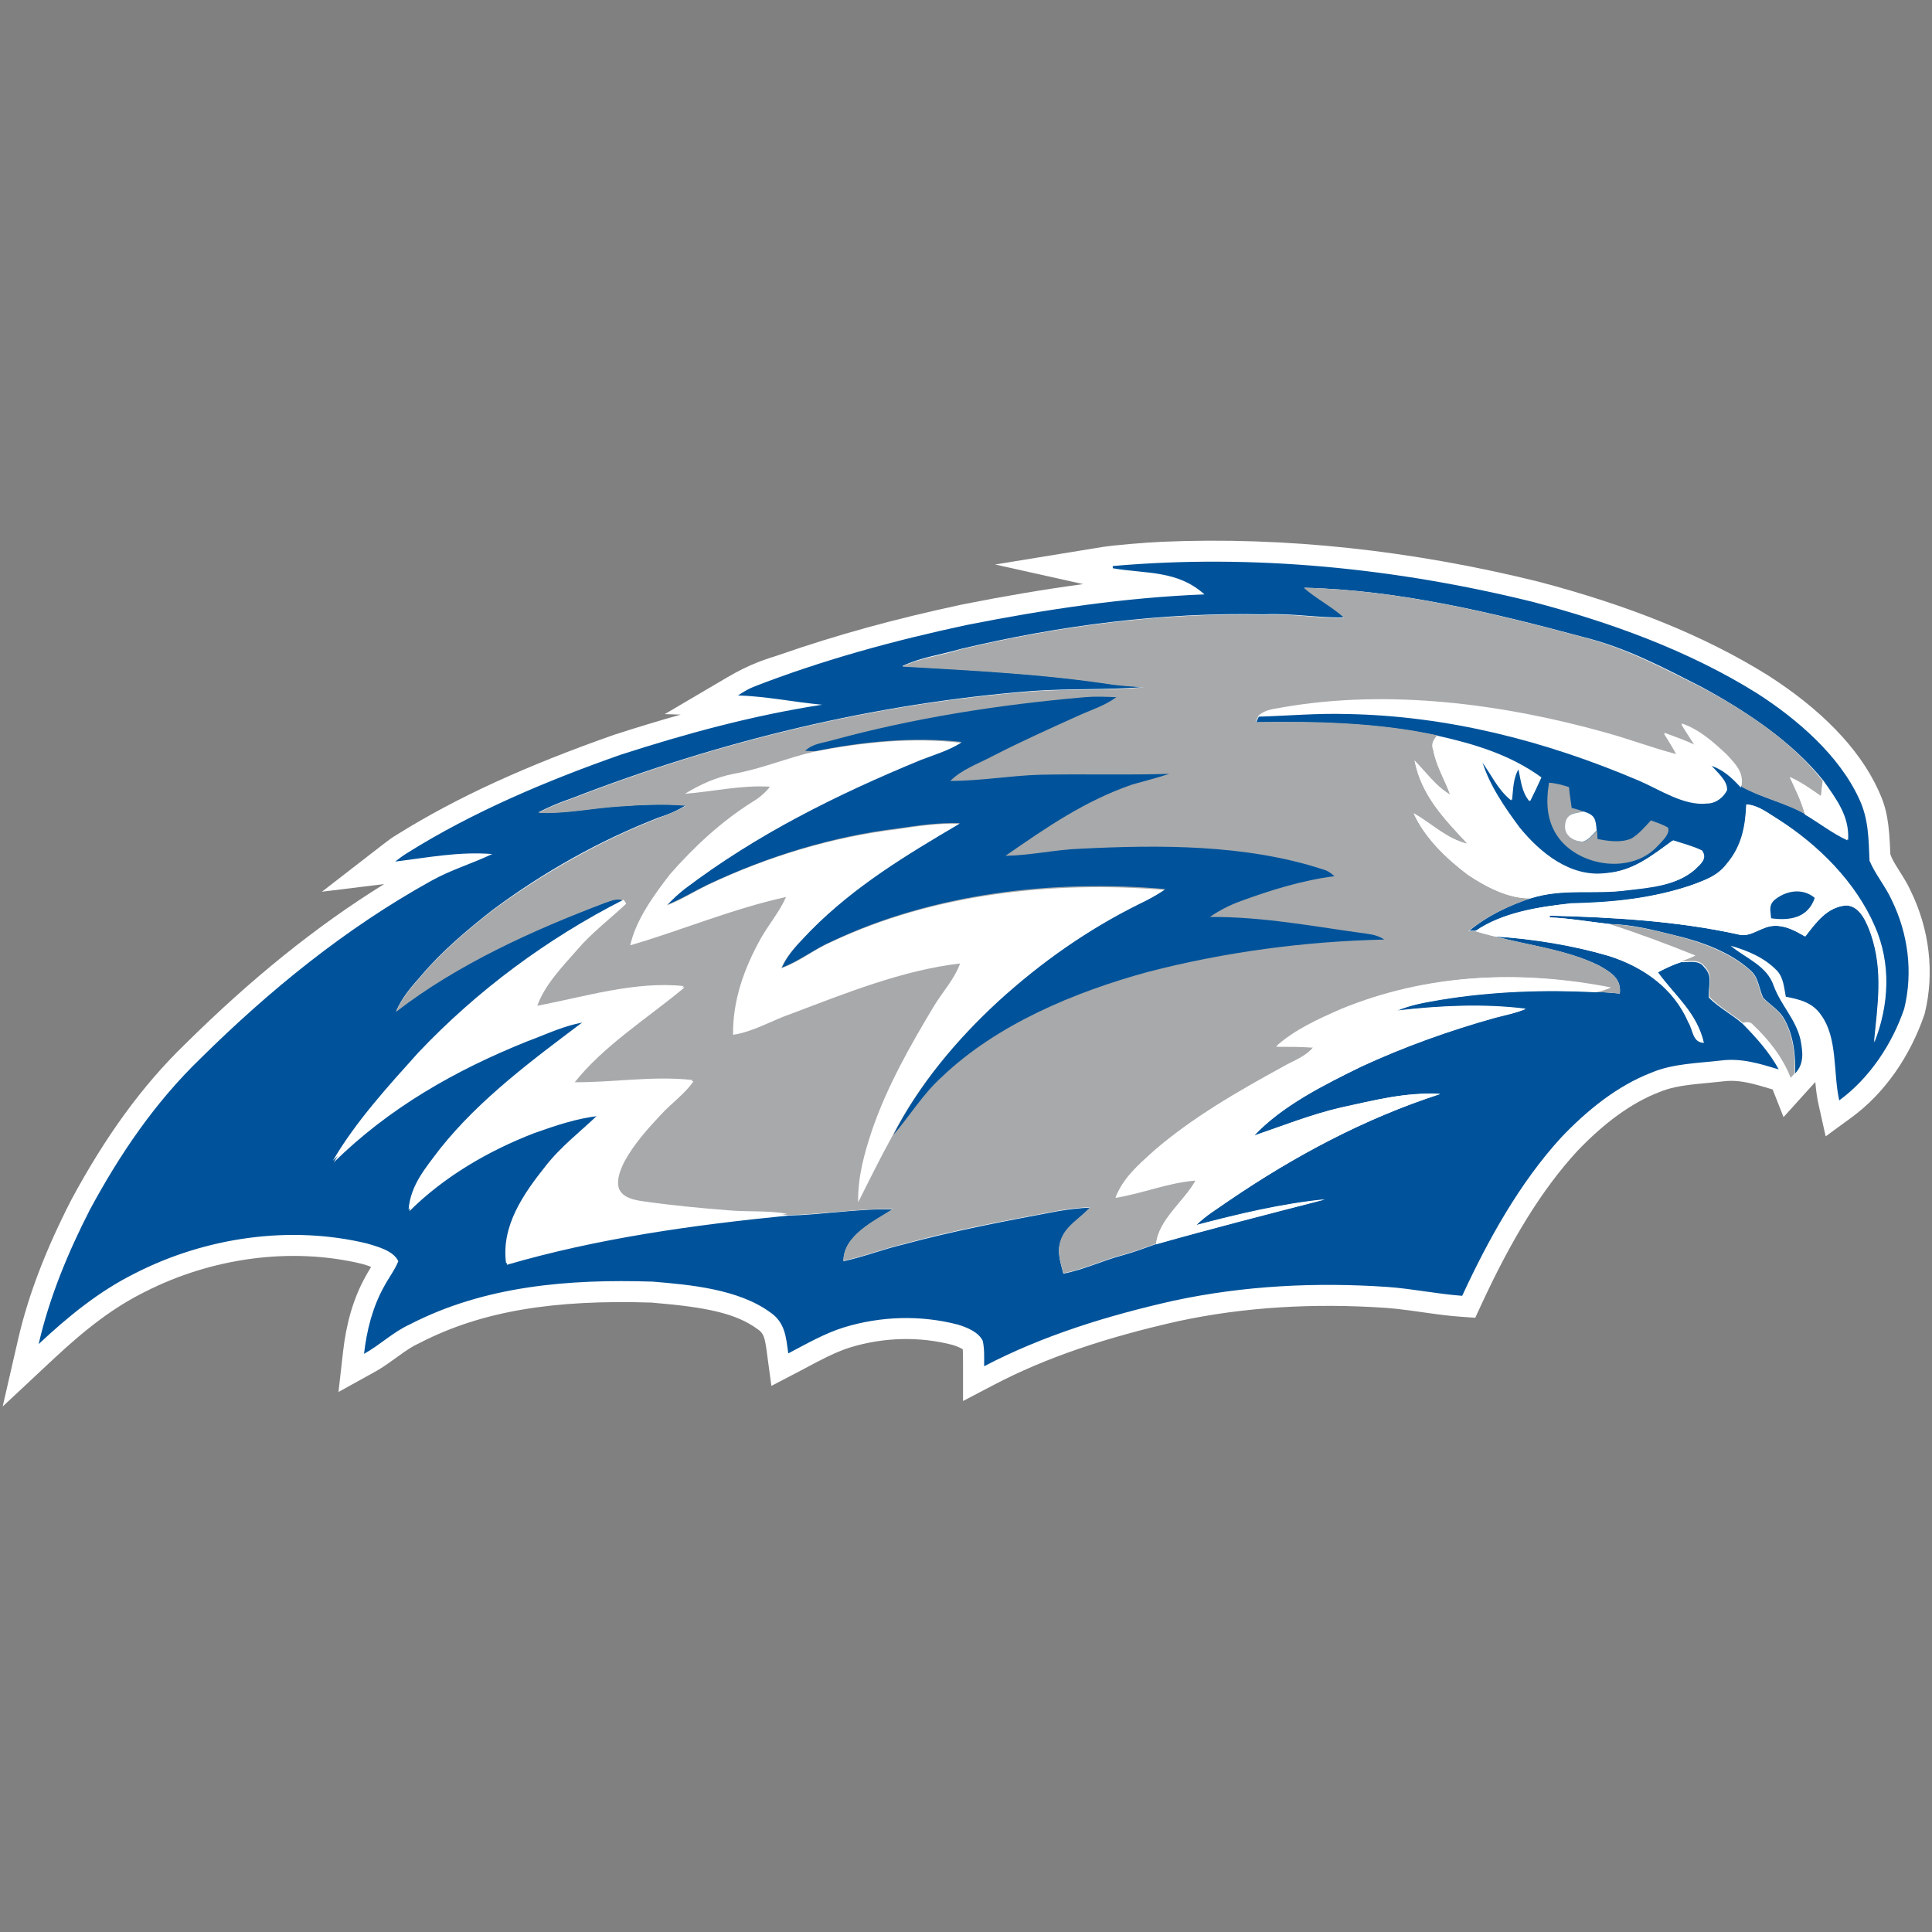
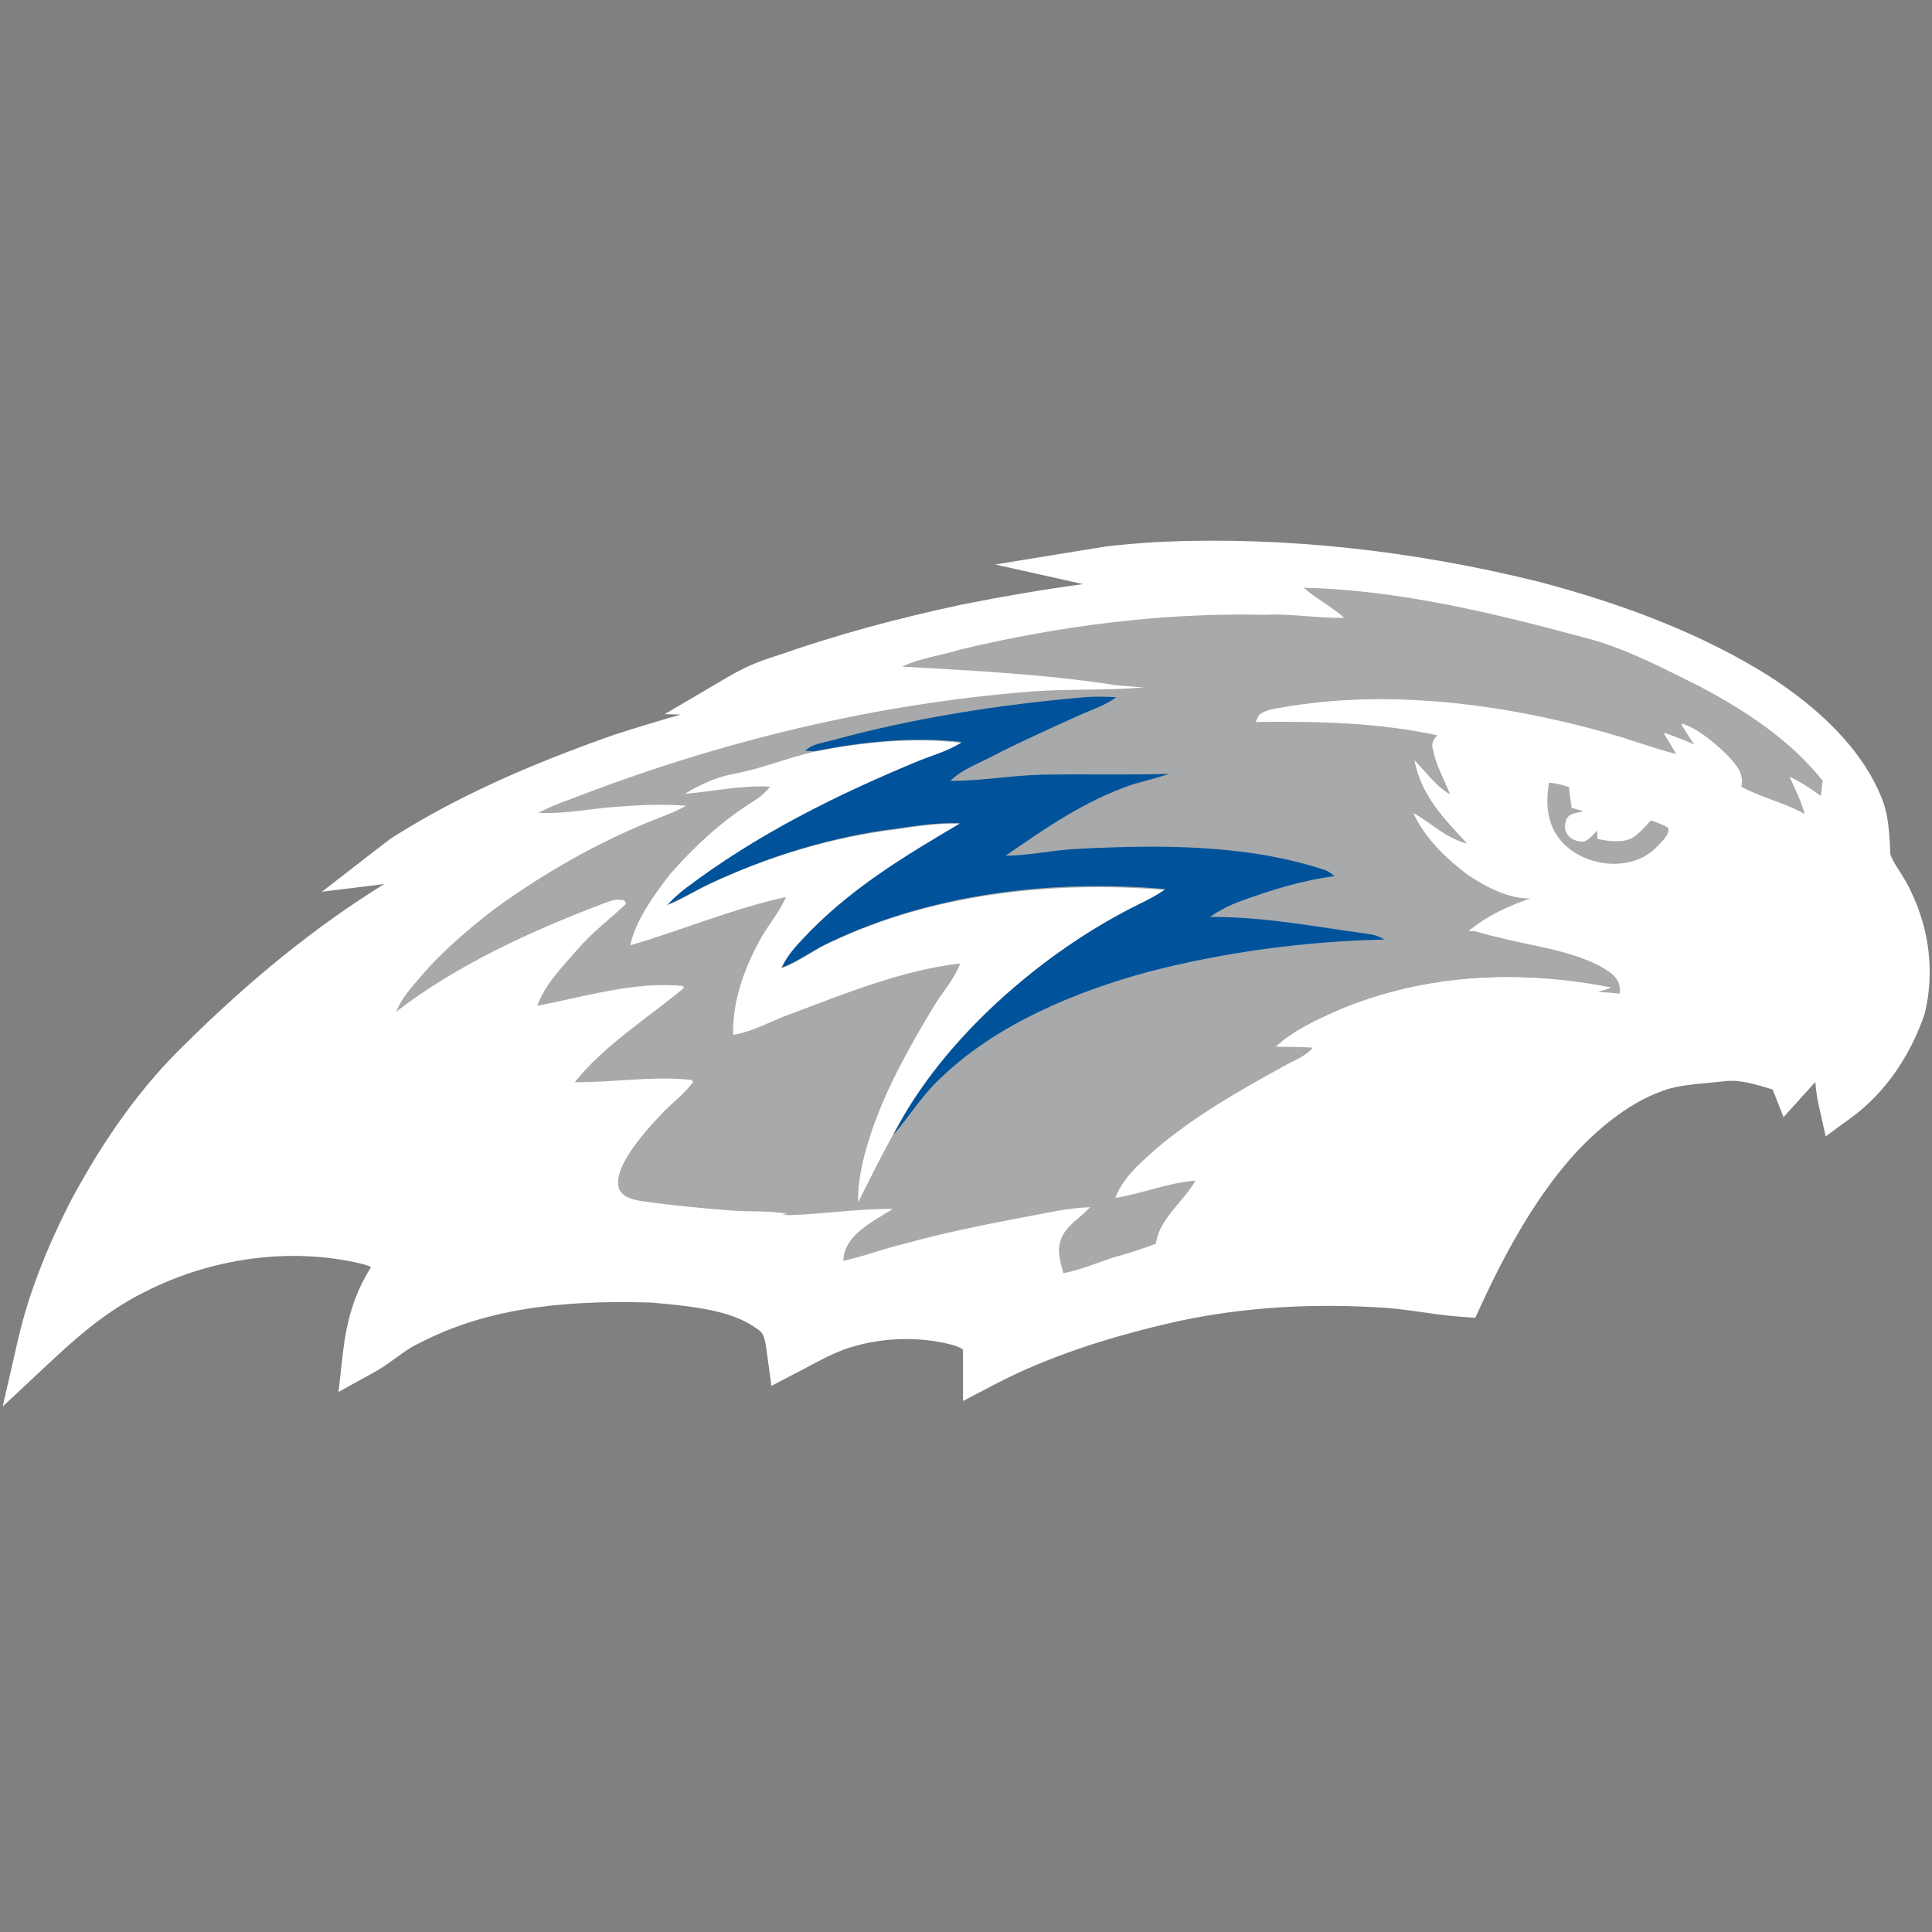
<svg xmlns="http://www.w3.org/2000/svg" width="200px" height="200px" viewBox="0 0 200 200" version="1.1">
  <rect x="0" y="0" width="200" height="200" fill="#808080" stroke="none" />
  <title>becker</title>
  <desc>Created with Sketch.</desc>
  <g id="becker" stroke="none" stroke-width="1" fill="none" fill-rule="evenodd">
    <g id="becker_BGD">
      <g id="becker" transform="translate(0, 55)">
        <path d="M184.63,60.644 L183.506,57.784 C182.491,57.478 182.299,57.422 181.878,57.309 C180.459,56.928 179.438,56.807 178.394,56.942 C177.959,56.993 177.58,57.031 176.845,57.1 C176.181,57.162 175.97,57.182 175.647,57.216 C173.916,57.398 172.788,57.626 171.78,58.051 C168.87,59.165 166.045,61.261 163.254,64.184 C159.568,68.205 156.444,73.355 153.349,80.049 L152.717,81.415 L151.211,81.307 C150.067,81.226 149.173,81.115 147.187,80.832 C146.547,80.742 146.264,80.702 145.913,80.655 C144.951,80.526 144.191,80.441 143.476,80.391 C135.933,79.878 128.77,80.311 121.987,81.764 C114.492,83.45 108.281,85.533 102.892,88.356 L99.693,90.032 L99.693,86.434 C99.693,86.081 99.693,85.918 99.691,85.718 C99.688,85.275 99.68,84.933 99.664,84.675 C99.499,84.568 99.104,84.374 98.604,84.223 C95.182,83.332 91.495,83.428 88.055,84.472 C86.998,84.799 85.988,85.251 84.52,86.019 C84.33,86.119 84.134,86.222 83.871,86.362 C83.54,86.538 83.358,86.635 83.203,86.717 C82.984,86.833 82.795,86.933 82.613,87.028 L79.854,88.466 L79.437,85.394 C79.421,85.277 79.407,85.167 79.379,84.953 C79.171,83.372 79.025,82.998 78.421,82.59 C76.176,80.954 73.181,80.317 67.421,79.842 C57.432,79.528 49.908,80.672 43.393,84.049 C42.7,84.369 42.18,84.704 41.151,85.45 C39.973,86.304 39.444,86.662 38.745,87.048 L35.04,89.097 L35.516,84.905 C35.85,81.97 36.584,79.402 37.827,77.166 C37.99,76.859 38.153,76.583 38.408,76.173 C38.292,76.086 38.14,76.037 37.956,75.981 C37.864,75.953 37.575,75.867 37.436,75.826 C30.159,74.083 21.961,75.18 14.976,78.744 C11.832,80.309 8.987,82.457 5.494,85.724 L0.277,90.602 L1.872,83.656 C2.941,79.002 4.786,74.266 7.376,69.216 C10.877,62.714 14.67,57.426 19.189,53.06 C25.942,46.382 32.695,40.896 39.769,36.519 L33.326,37.31 L39.571,32.475 C40.262,31.94 40.594,31.699 41.04,31.433 C47.361,27.479 54.628,24.211 63.554,21.07 C65.948,20.297 68.241,19.6 70.46,18.976 L68.814,18.924 L75.283,15.119 C76.423,14.448 77.45,13.949 78.462,13.55 C78.86,13.393 79.242,13.257 79.67,13.116 C79.883,13.045 80.523,12.841 80.612,12.812 C86.674,10.693 92.798,9.031 99.653,7.566 C104.059,6.694 108.184,5.993 112.126,5.467 L103.011,3.436 L114.135,1.623 C115.217,1.447 118.506,1.162 120.325,1.084 C133.008,0.539 146.163,1.976 159.251,5.211 C168.5,7.645 176.372,10.761 183.054,14.934 C188.316,18.309 192.405,22.33 194.448,26.804 C195.351,28.73 195.566,30.212 195.688,33.434 C195.868,33.941 196.104,34.338 196.512,34.982 C197.221,36.103 197.513,36.603 197.797,37.23 C199.745,41.213 200.277,45.722 199.245,49.933 C197.758,54.344 195.087,58.177 191.69,60.663 L188.992,62.637 L188.266,59.384 C188.103,58.652 188.013,58.031 187.918,57.008 L184.63,60.644 Z" id="Combined-Shape" fill="#FFFFFF" fill-rule="nonzero" />
-         <path d="M158.693,7.312 C166.711,9.421 174.821,12.357 181.872,16.76 C186.019,19.421 190.397,23.182 192.47,27.723 C193.438,29.787 193.438,31.851 193.53,34.098 C194.129,35.52 195.189,36.759 195.834,38.181 C197.539,41.667 198.046,45.657 197.124,49.418 C195.88,53.088 193.53,56.619 190.397,58.913 C189.752,56.023 190.258,52.445 188.507,50.06 C187.632,48.776 186.295,48.455 184.867,48.18 C184.683,47.262 184.637,46.207 183.945,45.474 C182.655,44.143 180.95,43.41 179.153,42.905 C180.766,44.235 182.932,44.969 183.623,47.079 C184.406,49.143 185.881,50.473 186.388,52.629 C186.618,53.867 186.802,55.106 185.835,56.115 C185.881,54.097 185.65,52.033 184.59,50.29 C184.084,49.51 183.162,48.96 182.517,48.272 C182.056,47.262 182.056,46.162 181.181,45.428 C179.061,43.501 176.019,42.446 173.301,41.804 C171.089,41.254 168.923,40.703 166.665,40.657 C164.591,40.428 162.518,40.061 160.444,39.969 L160.444,39.786 C166.895,39.969 173.623,40.336 179.89,41.712 C181.273,42.125 182.333,40.841 183.761,40.841 C184.913,40.841 185.927,41.391 186.895,41.942 C188,40.52 189.152,38.869 191.134,38.731 C192.562,38.777 193.3,40.566 193.714,41.712 C195.005,45.519 194.406,49.051 194.037,52.904 C195.558,49.051 195.788,44.74 194.083,40.887 C192.102,36.3 188.231,32.447 184.038,29.787 C182.978,29.145 182.056,28.365 180.812,28.273 C180.72,30.521 180.351,32.585 178.876,34.374 C177.909,35.658 176.572,36.117 175.144,36.621 C171.043,37.997 166.942,38.41 162.656,38.502 C159.384,38.869 155.606,39.465 152.841,41.345 L152.104,41.345 C153.993,39.786 156.205,38.731 158.555,37.951 C161.919,36.896 165.052,37.63 168.508,37.126 C170.905,36.805 173.577,36.667 175.467,35.016 C176.019,34.465 176.803,33.915 176.204,33.043 C175.282,32.585 174.176,32.31 173.209,31.988 C170.997,33.594 169.107,35.153 166.25,35.383 C162.61,35.841 159.476,33.319 157.311,30.658 C155.744,28.548 154.131,26.209 153.394,23.686 C154.5,25.154 155.099,26.622 156.527,27.814 C156.666,26.622 156.619,25.567 157.265,24.512 C157.541,25.75 157.587,26.851 158.417,27.906 C158.831,27.081 159.2,26.301 159.569,25.475 C156.343,23.136 152.703,22.035 148.832,21.164 C142.703,19.833 136.298,19.696 130.031,19.788 C130.123,19.558 130.261,19.329 130.353,19.1 C133.441,18.962 136.482,18.687 139.57,18.824 C150.03,19.008 160.168,21.622 169.752,25.705 C171.918,26.622 174.453,28.365 176.849,28.09 C177.724,28.09 178.416,27.539 178.784,26.805 C178.876,25.796 177.632,24.833 177.033,24.099 C178.462,24.558 179.337,25.429 180.351,26.438 C182.425,27.631 184.867,28.09 186.941,29.282 C188.415,30.154 189.752,31.163 191.318,31.943 C191.457,29.466 190.12,27.769 188.784,25.842 C185.512,21.76 180.72,18.595 176.158,16.118 C172.103,14.054 168.324,12.036 163.854,10.935 C154.5,8.412 144.777,6.073 135.054,5.844 C136.344,6.99 137.911,7.724 139.155,8.917 C136.39,8.963 133.625,8.458 130.86,8.596 C120.354,8.367 109.709,9.743 99.479,12.174 C97.452,12.77 95.286,13.045 93.397,13.962 C100.677,14.375 108.05,14.742 115.239,15.843 C116.299,15.981 117.359,16.026 118.419,16.118 C114.594,16.439 110.677,16.256 106.852,16.531 C90.54,17.815 74.457,21.714 59.205,27.631 C58.007,28.044 56.855,28.502 55.749,29.099 C58.56,29.236 61.232,28.64 63.997,28.457 C66.347,28.319 68.651,28.181 71.001,28.365 C70.126,28.915 69.158,29.328 68.144,29.649 C62.016,32.034 56.256,35.291 51.002,39.19 C48.376,41.254 45.749,43.455 43.583,46.024 C42.57,47.171 41.602,48.272 41.003,49.693 C47.362,44.74 55.15,41.254 62.661,38.41 C63.352,38.181 63.905,37.905 64.642,38.226 C56.716,42.309 49.482,47.629 43.399,54.143 C40.266,57.629 36.948,61.252 34.552,65.334 C40.266,59.693 47.132,55.794 54.551,52.812 C56.67,52.033 58.467,51.115 60.679,50.794 C55.38,54.785 49.804,58.867 45.611,64.142 C44.136,66.114 42.616,67.811 42.385,70.38 C45.98,66.802 50.542,64.142 55.288,62.307 C57.5,61.527 59.758,60.748 62.062,60.518 C60.219,62.353 58.191,63.821 56.578,65.885 C54.32,68.729 51.97,72.077 52.477,75.93 C61.924,73.178 71.831,71.802 81.6,70.838 C85.24,70.747 88.789,70.105 92.429,70.196 C90.494,71.435 87.314,72.903 87.314,75.563 C89.434,75.104 91.415,74.324 93.535,73.82 C98.788,72.398 104.133,71.389 109.525,70.38 C110.631,70.196 111.737,70.059 112.843,70.013 C111.783,71.205 110.308,71.939 109.801,73.453 C109.387,74.646 109.801,75.7 110.078,76.847 C112.244,76.434 114.179,75.471 116.299,74.921 C117.451,74.6 118.557,74.187 119.709,73.774 C125.561,72.123 131.321,70.655 137.173,69.141 C132.611,69.6 128.234,70.655 123.856,71.802 C124.87,70.793 126.068,70.059 127.22,69.279 C134.04,64.646 141.275,60.793 149.108,58.225 C145.514,58.041 142.242,58.913 138.786,59.647 C135.699,60.381 132.796,61.527 129.847,62.536 C132.796,59.372 137.127,57.262 140.952,55.381 C145.422,53.317 150.03,51.666 154.776,50.336 C155.836,50.06 156.942,49.877 157.956,49.418 C153.578,48.868 149.016,49.097 144.638,49.602 C146.113,48.96 147.634,48.73 149.2,48.455 C154.5,47.584 159.937,47.4 165.283,47.675 C166.066,47.721 166.895,47.767 167.679,47.859 C167.863,46.299 166.757,45.657 165.559,44.969 C162.241,43.318 158.186,42.859 154.776,41.942 C158.739,42.217 162.748,42.859 166.573,43.96 C170.167,45.061 173.301,47.308 174.821,50.84 C175.328,51.666 175.19,52.858 176.388,52.95 C175.651,49.785 173.393,48.088 171.642,45.657 C172.425,45.244 173.162,44.877 174.038,44.602 C174.914,44.648 175.881,44.327 176.434,45.153 C177.356,46.07 176.803,47.079 176.895,48.272 C177.955,49.326 179.291,50.014 180.397,50.978 C181.826,52.445 183.162,53.913 184.13,55.702 C182.148,55.106 180.259,54.51 178.139,54.785 C175.789,55.06 173.162,55.106 170.997,56.023 C167.402,57.399 164.269,59.968 161.642,62.72 C157.311,67.444 154.039,73.361 151.366,79.141 C148.786,78.957 146.205,78.407 143.625,78.223 C136.206,77.719 128.787,78.086 121.506,79.645 C114.778,81.159 108.004,83.223 101.876,86.434 C101.876,85.562 101.922,84.645 101.737,83.819 C101.323,82.902 100.078,82.397 99.157,82.122 C95.286,81.113 91.185,81.25 87.406,82.397 C85.333,83.039 83.535,84.094 81.6,85.103 C81.37,83.406 81.277,81.893 79.711,80.838 C76.439,78.453 71.462,77.994 67.545,77.673 C58.928,77.398 50.173,78.086 42.385,82.122 C40.68,82.902 39.344,84.232 37.685,85.149 C37.962,82.718 38.561,80.333 39.759,78.177 C40.219,77.306 40.865,76.48 41.233,75.563 C40.726,74.462 39.067,74.049 38.008,73.728 C30.036,71.802 21.28,73.086 14,76.801 C10.221,78.682 7.041,81.296 4,84.14 C5.106,79.324 7.041,74.646 9.299,70.242 C12.387,64.509 16.027,59.142 20.727,54.601 C27.916,47.492 35.75,41.116 44.597,36.208 C46.625,35.062 48.837,34.419 50.956,33.41 C47.5,33.135 44.275,33.777 40.911,34.19 C41.325,33.869 41.74,33.548 42.201,33.273 C49.021,29.007 56.67,25.796 64.228,23.136 C71.048,20.934 77.96,19.054 85.102,17.953 C82.153,17.678 79.296,17.081 76.393,16.99 C76.9,16.669 77.407,16.348 77.96,16.118 C85.148,13.32 92.567,11.302 100.078,9.697 C108.189,8.091 116.437,6.853 124.686,6.532 C121.875,4.009 118.695,4.422 115.193,3.826 L115.193,3.596 C129.754,2.312 144.592,3.826 158.693,7.312 Z" id="Shape" fill="#00539A" fill-rule="nonzero" />
        <path d="M134.962,5.844 C144.685,6.073 154.408,8.412 163.762,10.935 C168.186,12.036 172.01,14.1 176.066,16.118 C180.674,18.549 185.466,21.714 188.692,25.842 C188.646,26.347 188.6,26.897 188.507,27.402 C187.448,26.668 186.434,25.934 185.282,25.429 C185.835,26.714 186.48,27.906 186.848,29.282 C184.775,28.09 182.333,27.585 180.259,26.438 C180.581,24.971 179.66,24.099 178.738,23.09 C177.31,21.76 175.927,20.522 174.084,19.879 C174.545,20.659 175.006,21.393 175.513,22.127 C174.453,21.622 173.347,21.255 172.287,20.843 C172.748,21.576 173.209,22.31 173.623,23.09 C171.135,22.448 168.739,21.531 166.25,20.843 C155.606,17.861 143.717,16.302 132.75,18.228 C131.874,18.412 131.045,18.412 130.307,19.054 C130.215,19.283 130.077,19.512 129.985,19.742 C136.252,19.65 142.657,19.788 148.786,21.118 C148.371,21.576 148.233,22.081 148.371,22.631 C148.648,24.237 149.569,25.705 150.122,27.264 C148.601,26.347 147.68,24.971 146.436,23.732 C147.173,27.402 149.477,29.695 151.919,32.355 C149.707,31.805 148.279,30.291 146.343,29.191 C147.495,31.759 149.753,33.869 151.965,35.566 C153.855,36.805 156.159,38.043 158.463,37.997 C156.113,38.777 153.901,39.832 152.011,41.391 L152.749,41.391 C153.44,41.621 154.085,41.804 154.776,41.942 C158.14,42.859 162.195,43.272 165.559,44.969 C166.757,45.657 167.863,46.299 167.679,47.859 C166.895,47.767 166.066,47.721 165.283,47.675 C165.79,47.584 166.296,47.446 166.757,47.217 C157.357,45.382 147.68,45.795 138.786,49.464 C136.482,50.473 134.04,51.574 132.151,53.271 C133.441,53.271 134.731,53.271 135.975,53.363 C135.192,54.372 133.902,54.785 132.796,55.427 C128.188,57.95 123.395,60.702 119.432,64.142 C117.866,65.564 116.299,66.894 115.515,68.912 C118.372,68.407 120.953,67.307 123.81,67.123 C122.658,69.279 119.893,71.251 119.709,73.728 C118.603,74.141 117.451,74.554 116.299,74.875 C114.179,75.425 112.244,76.388 110.078,76.801 C109.801,75.655 109.387,74.6 109.801,73.407 C110.262,71.893 111.783,71.16 112.843,69.967 C111.737,70.013 110.585,70.15 109.525,70.334 C104.18,71.343 98.834,72.306 93.535,73.774 C91.415,74.279 89.434,75.058 87.314,75.517 C87.314,72.857 90.494,71.389 92.429,70.15 C88.789,70.105 85.194,70.701 81.6,70.793 C79.572,70.426 77.499,70.609 75.471,70.426 C72.568,70.196 69.665,69.875 66.762,69.508 C65.748,69.371 64.55,69.096 64.089,68.086 C63.767,67.169 64.228,66.068 64.642,65.243 C65.61,63.454 67.085,61.803 68.467,60.335 C69.573,59.142 70.863,58.271 71.785,56.941 C67.591,56.482 63.536,57.216 59.389,57.17 C62.43,53.271 67.085,50.381 70.863,47.217 C65.84,46.666 60.449,48.363 55.564,49.281 C56.302,47.033 58.191,45.107 59.712,43.364 C61.232,41.575 63.122,40.153 64.827,38.548 L64.642,38.272 C63.905,37.951 63.352,38.226 62.661,38.456 C55.15,41.3 47.362,44.831 41.003,49.739 C41.602,48.317 42.57,47.217 43.583,46.07 C45.749,43.501 48.376,41.3 51.002,39.236 C56.256,35.383 62.062,32.08 68.144,29.695 C69.112,29.328 70.08,28.961 71.001,28.411 C68.651,28.227 66.347,28.319 63.997,28.502 C61.186,28.686 58.56,29.282 55.749,29.145 C56.855,28.548 58.007,28.09 59.205,27.677 C74.457,21.76 90.494,17.861 106.852,16.577 C110.677,16.302 114.594,16.485 118.419,16.164 C117.359,16.072 116.299,16.026 115.239,15.889 C108.05,14.788 100.677,14.421 93.397,14.008 C95.286,13.091 97.498,12.862 99.479,12.219 C109.709,9.788 120.308,8.412 130.86,8.642 C133.671,8.504 136.39,9.009 139.155,8.963 C137.772,7.724 136.252,6.99 134.962,5.844 Z" id="Shape" fill="#A7A9AB" fill-rule="nonzero" />
        <path d="M112.29,17.173 C113.396,17.081 114.456,17.127 115.562,17.173 C114.317,18.091 112.889,18.503 111.506,19.145 C108.557,20.476 105.608,21.806 102.751,23.274 C101.184,24.099 99.571,24.65 98.373,25.842 C101.507,25.842 104.594,25.292 107.682,25.2 C112.105,25.108 116.575,25.246 121.045,25.108 C119.801,25.521 118.511,25.842 117.22,26.209 C112.29,27.906 108.327,30.658 104.087,33.594 C106.714,33.548 109.248,32.952 111.829,32.86 C120.031,32.447 128.925,32.401 136.851,34.97 C137.404,35.107 137.726,35.337 138.141,35.704 C134.869,36.117 131.598,37.126 128.464,38.272 C127.312,38.685 126.252,39.236 125.238,39.924 C130.768,39.878 136.114,40.933 141.551,41.667 C142.196,41.758 142.749,41.896 143.302,42.263 C135.054,42.446 126.805,43.547 118.833,45.611 C111.276,47.675 103.212,51.024 97.498,56.482 C95.516,58.271 94.18,60.518 92.475,62.491 C95.148,57.262 99.065,52.583 103.396,48.593 C107.82,44.556 112.705,41.116 118.096,38.456 C118.971,38.043 119.847,37.538 120.63,37.034 C109.11,36.025 96.668,37.447 86.116,42.446 C84.319,43.226 82.798,44.464 80.955,45.153 C81.646,43.593 82.844,42.492 83.996,41.254 C88.558,36.621 93.811,33.456 99.387,30.2 C97.221,30.154 95.102,30.429 92.982,30.75 C86.162,31.576 79.526,33.64 73.352,36.529 C71.923,37.217 70.587,38.043 69.112,38.639 C69.665,38.043 70.31,37.447 70.955,36.942 C78.467,31.255 86.669,27.172 95.378,23.595 C96.807,22.998 98.235,22.631 99.571,21.806 C94.549,21.255 89.295,21.76 84.365,22.769 L83.351,22.723 C84.134,21.989 85.056,21.943 86.024,21.668 C94.549,19.329 103.35,17.953 112.29,17.173 Z" id="Shape" fill="#00539A" fill-rule="nonzero" />
        <path d="M166.204,20.934 C168.693,21.576 171.089,22.54 173.577,23.182 C173.162,22.402 172.702,21.668 172.241,20.934 C173.347,21.347 174.407,21.714 175.467,22.219 C175.006,21.485 174.499,20.751 174.038,19.971 C175.881,20.613 177.31,21.852 178.692,23.182 C179.614,24.145 180.535,25.062 180.213,26.53 C179.245,25.475 178.324,24.604 176.895,24.191 C177.494,24.925 178.738,25.888 178.646,26.897 C178.277,27.631 177.586,28.181 176.711,28.181 C174.314,28.457 171.78,26.714 169.614,25.796 C160.029,21.714 149.892,19.1 139.431,18.916 C136.344,18.824 133.303,19.1 130.215,19.191 C130.906,18.595 131.782,18.549 132.657,18.366 C143.671,16.393 155.514,17.953 166.204,20.934 Z" id="Shape" fill="#FFFFFF" fill-rule="nonzero" />
        <path d="M148.74,21.21 C152.61,22.081 156.251,23.182 159.476,25.521 C159.108,26.347 158.739,27.172 158.324,27.952 C157.495,26.943 157.449,25.796 157.172,24.558 C156.527,25.613 156.619,26.714 156.435,27.86 C155.007,26.714 154.408,25.2 153.302,23.732 C154.039,26.255 155.652,28.594 157.219,30.704 C159.384,33.364 162.472,35.887 166.158,35.429 C169.015,35.199 170.905,33.64 173.116,32.034 C174.084,32.355 175.19,32.585 176.112,33.089 C176.711,33.961 175.927,34.511 175.374,35.062 C173.439,36.713 170.812,36.896 168.416,37.172 C164.96,37.63 161.827,36.942 158.463,37.997 C156.159,38.043 153.809,36.805 151.965,35.566 C149.753,33.915 147.495,31.759 146.343,29.191 C148.279,30.291 149.707,31.805 151.919,32.355 C149.477,29.741 147.173,27.402 146.436,23.732 C147.634,25.017 148.555,26.393 150.122,27.264 C149.569,25.75 148.648,24.237 148.371,22.631 C148.141,22.173 148.279,21.668 148.74,21.21 Z" id="Shape" fill="#FFFFFF" fill-rule="nonzero" />
        <path d="M99.479,21.898 C98.143,22.723 96.714,23.136 95.286,23.686 C86.623,27.264 78.374,31.346 70.863,37.034 C70.218,37.538 69.573,38.135 69.02,38.731 C70.495,38.181 71.831,37.309 73.259,36.621 C79.434,33.686 86.116,31.667 92.89,30.842 C95.01,30.521 97.129,30.2 99.295,30.291 C93.765,33.548 88.512,36.713 83.904,41.345 C82.752,42.584 81.554,43.639 80.863,45.244 C82.706,44.602 84.227,43.318 86.024,42.538 C96.576,37.538 109.018,36.162 120.538,37.126 C119.709,37.676 118.879,38.135 118.004,38.548 C112.612,41.208 107.728,44.648 103.304,48.684 C98.972,52.675 95.056,57.353 92.383,62.582 C91.139,64.83 89.987,67.169 88.835,69.462 C88.789,66.802 89.48,64.371 90.309,61.894 C91.83,57.491 94.18,53.317 96.576,49.326 C97.544,47.675 98.742,46.483 99.387,44.74 C93.443,45.428 87.544,47.813 81.969,49.923 C79.941,50.611 78.006,51.803 75.886,52.124 C75.84,48.547 77.038,45.244 78.743,42.171 C79.572,40.703 80.678,39.419 81.37,37.86 C75.886,39.052 70.587,41.3 65.241,42.859 C65.84,40.199 67.684,37.676 69.343,35.52 C71.831,32.676 74.688,30.016 77.914,27.998 C78.605,27.585 79.204,27.081 79.711,26.438 C76.715,26.255 73.858,26.943 70.909,27.172 C72.476,26.209 74.089,25.475 75.932,25.108 C78.789,24.604 81.462,23.457 84.273,22.815 C89.249,21.852 94.457,21.301 99.479,21.898 Z" id="Shape" fill="#FFFFFF" fill-rule="nonzero" />
        <path d="M185.282,25.475 C186.434,25.98 187.494,26.714 188.507,27.448 C188.553,26.943 188.6,26.393 188.692,25.888 C190.028,27.814 191.318,29.512 191.226,31.988 C189.659,31.255 188.323,30.2 186.848,29.328 C186.48,27.952 185.881,26.714 185.282,25.475 Z" id="Shape" fill="#FFFFFF" fill-rule="nonzero" />
        <path d="M160.352,26.026 C161.043,26.072 161.734,26.255 162.426,26.484 C162.472,27.218 162.61,27.906 162.702,28.64 C163.117,28.732 163.532,28.869 163.946,29.007 C163.163,29.191 162.241,29.145 162.103,30.154 C161.827,31.346 162.702,32.08 163.854,32.126 C164.453,32.034 164.914,31.392 165.329,30.979 L165.375,31.851 C166.527,32.08 167.771,32.264 168.877,31.805 C169.66,31.346 170.305,30.567 170.905,29.924 C171.504,30.154 172.103,30.337 172.656,30.658 C172.978,31.3 171.964,32.172 171.55,32.631 C168.877,35.474 163.624,34.741 161.366,31.759 C160.076,30.016 160.029,28.044 160.352,26.026 Z" id="Shape" fill="#A7A9AB" fill-rule="nonzero" />
        <path d="M180.766,28.273 C182.01,28.365 182.932,29.145 183.991,29.787 C188.139,32.447 192.056,36.346 194.037,40.887 C195.742,44.74 195.512,49.051 193.991,52.904 C194.36,49.051 194.959,45.519 193.668,41.712 C193.254,40.566 192.562,38.731 191.088,38.731 C189.106,38.914 187.954,40.52 186.848,41.942 C185.881,41.391 184.867,40.795 183.715,40.841 C182.286,40.841 181.227,42.171 179.844,41.712 C173.531,40.336 166.803,39.924 160.398,39.786 L160.398,39.969 C162.472,40.061 164.545,40.428 166.619,40.657 C169.614,41.621 172.563,42.722 175.42,44.006 C174.96,44.235 174.453,44.419 173.992,44.602 C173.162,44.877 172.379,45.244 171.596,45.657 C173.347,48.088 175.605,49.785 176.342,52.95 C175.19,52.858 175.282,51.666 174.775,50.84 C173.255,47.308 170.121,45.107 166.527,43.96 C162.702,42.813 158.693,42.171 154.73,41.942 C154.039,41.758 153.394,41.575 152.703,41.391 C155.467,39.465 159.246,38.869 162.518,38.548 C166.803,38.456 170.951,38.043 175.006,36.667 C176.434,36.117 177.771,35.704 178.738,34.419 C180.305,32.585 180.674,30.521 180.766,28.273 Z" id="Shape" fill="#FFFFFF" fill-rule="nonzero" />
        <path d="M163.946,29.007 C165.144,29.374 165.19,29.833 165.283,30.979 C164.868,31.392 164.407,32.034 163.808,32.126 C162.702,32.08 161.781,31.346 162.057,30.154 C162.241,29.145 163.163,29.191 163.946,29.007 Z" id="Shape" fill="#FFFFFF" fill-rule="nonzero" />
-         <path d="M187.862,37.951 C187.171,40.015 185.282,40.336 183.346,40.061 C183.3,39.327 183.07,38.823 183.623,38.226 C184.775,37.217 186.572,36.85 187.862,37.951 Z" id="Shape" fill="#00539A" fill-rule="nonzero" />
        <path d="M64.55,38.135 L64.734,38.41 C63.029,40.015 61.14,41.437 59.619,43.226 C58.099,44.969 56.21,46.941 55.472,49.143 C60.357,48.226 65.794,46.529 70.771,47.079 C66.992,50.244 62.338,53.134 59.297,57.032 C63.444,57.078 67.499,56.344 71.693,56.803 C70.771,58.179 69.481,59.005 68.375,60.197 C66.946,61.665 65.518,63.316 64.55,65.105 C64.135,65.931 63.675,67.031 63.997,67.949 C64.412,69.004 65.656,69.233 66.67,69.371 C69.573,69.784 72.476,70.059 75.379,70.288 C77.453,70.472 79.48,70.288 81.508,70.655 C71.739,71.664 61.831,72.994 52.385,75.746 C51.878,71.893 54.182,68.591 56.486,65.701 C58.099,63.637 60.126,62.124 61.97,60.335 C59.666,60.564 57.362,61.344 55.196,62.124 C50.495,63.958 45.887,66.619 42.293,70.196 C42.524,67.628 44.044,65.931 45.519,63.958 C49.712,58.684 55.288,54.601 60.587,50.611 C58.375,50.932 56.532,51.849 54.458,52.629 C47.039,55.61 40.173,59.555 34.459,65.151 C36.856,61.069 40.173,57.445 43.307,53.959 C49.39,47.538 56.624,42.171 64.55,38.135 Z" id="Shape" fill="#FFFFFF" fill-rule="nonzero" />
-         <path d="M166.619,40.657 C168.877,40.749 171.043,41.254 173.255,41.804 C175.973,42.492 179.015,43.547 181.134,45.428 C182.01,46.162 182.01,47.262 182.471,48.272 C183.116,48.96 184.038,49.51 184.544,50.29 C185.604,52.033 185.835,54.097 185.789,56.115 L185.374,56.574 C184.544,54.464 183.116,52.629 181.457,51.069 C181.227,50.794 180.858,50.748 180.443,50.886 C179.291,49.969 177.955,49.235 176.941,48.18 C176.849,46.987 177.402,46.024 176.48,45.061 C175.881,44.235 174.914,44.556 174.084,44.51 C174.591,44.327 175.052,44.143 175.513,43.914 C172.563,42.722 169.614,41.621 166.619,40.657 Z" id="Shape" fill="#A7A9AB" fill-rule="nonzero" />
        <path d="M166.711,47.262 C166.204,47.446 165.743,47.584 165.237,47.721 C159.891,47.446 154.454,47.629 149.154,48.501 C147.588,48.776 146.067,49.005 144.592,49.648 C148.97,49.143 153.532,48.914 157.91,49.464 C156.896,49.877 155.79,50.106 154.73,50.381 C149.984,51.712 145.376,53.363 140.906,55.427 C137.081,57.307 132.75,59.463 129.8,62.582 C132.796,61.573 135.653,60.381 138.74,59.693 C142.196,58.913 145.468,58.041 149.062,58.271 C141.229,60.793 133.948,64.692 127.174,69.325 C126.022,70.15 124.824,70.838 123.81,71.848 C128.188,70.701 132.565,69.646 137.127,69.187 C131.229,70.701 125.515,72.169 119.663,73.82 C119.893,71.343 122.612,69.417 123.764,67.215 C120.861,67.444 118.326,68.545 115.469,69.004 C116.253,66.986 117.819,65.655 119.386,64.234 C123.349,60.793 128.142,58.041 132.75,55.519 C133.856,54.876 135.146,54.464 135.929,53.455 C134.639,53.363 133.349,53.363 132.105,53.363 C133.994,51.666 136.482,50.611 138.74,49.556 C147.68,45.795 157.311,45.382 166.711,47.262 Z" id="Shape" fill="#FFFFFF" fill-rule="nonzero" />
      </g>
    </g>
  </g>
</svg>